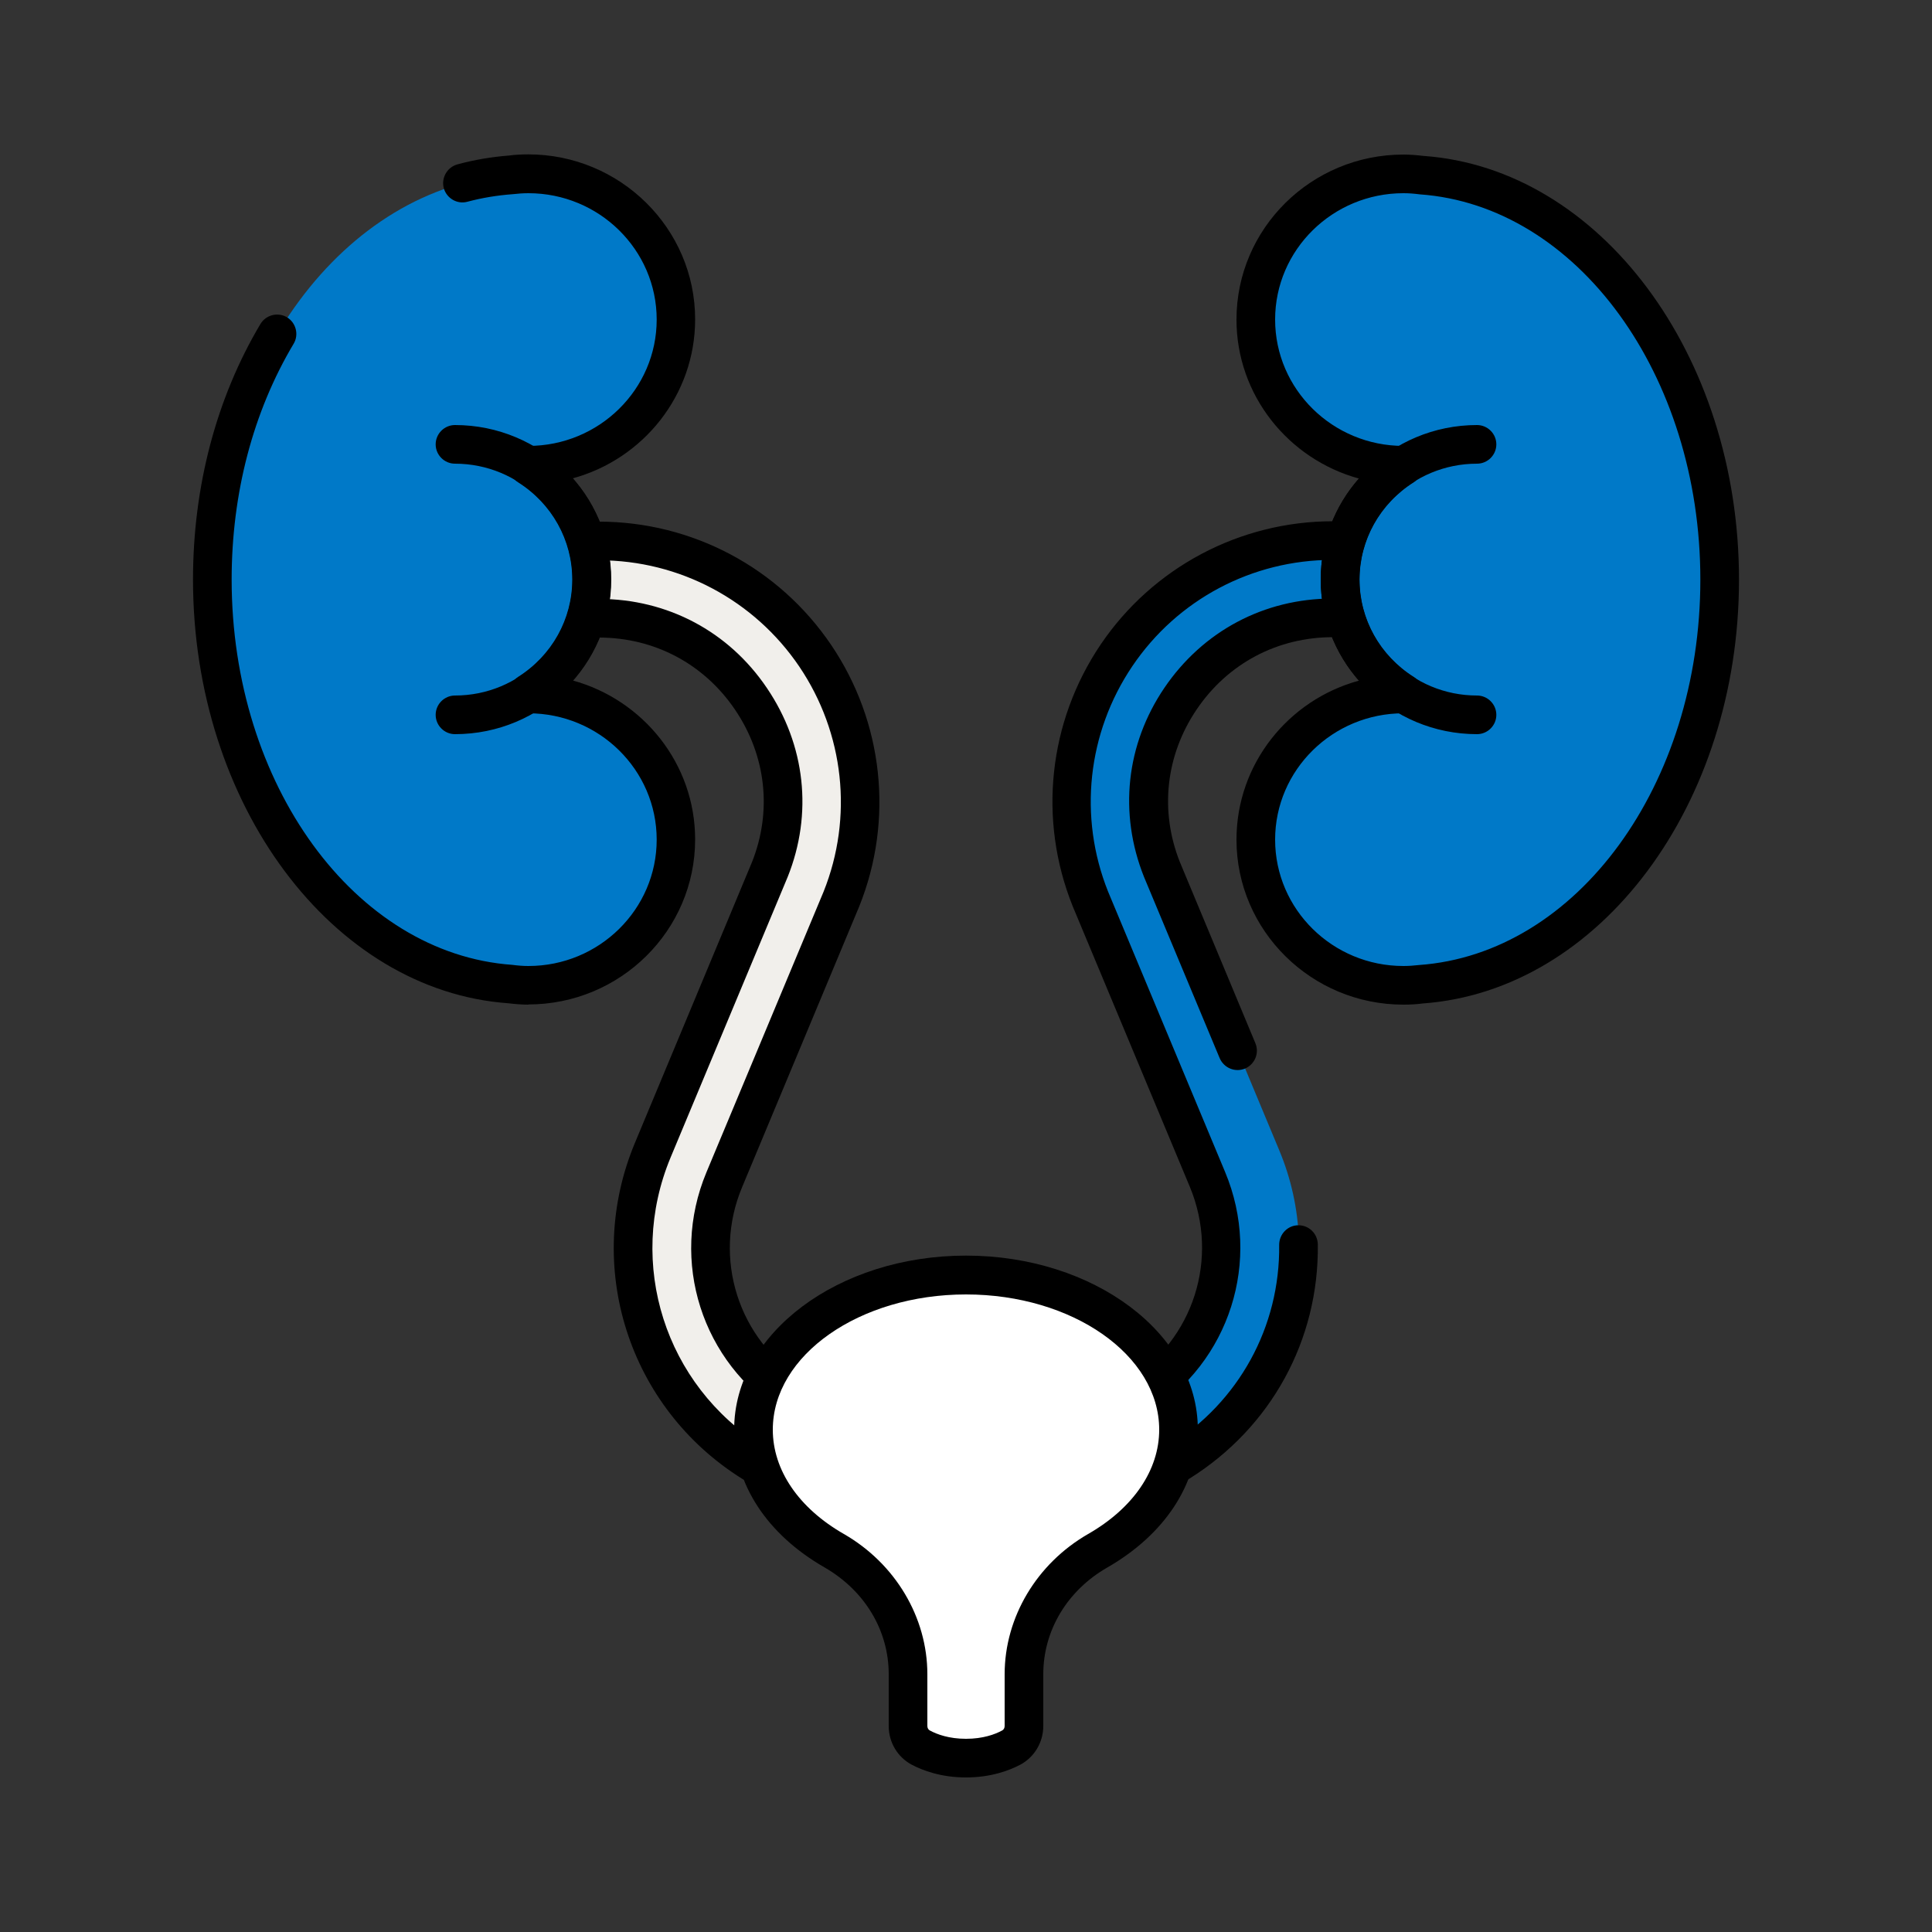
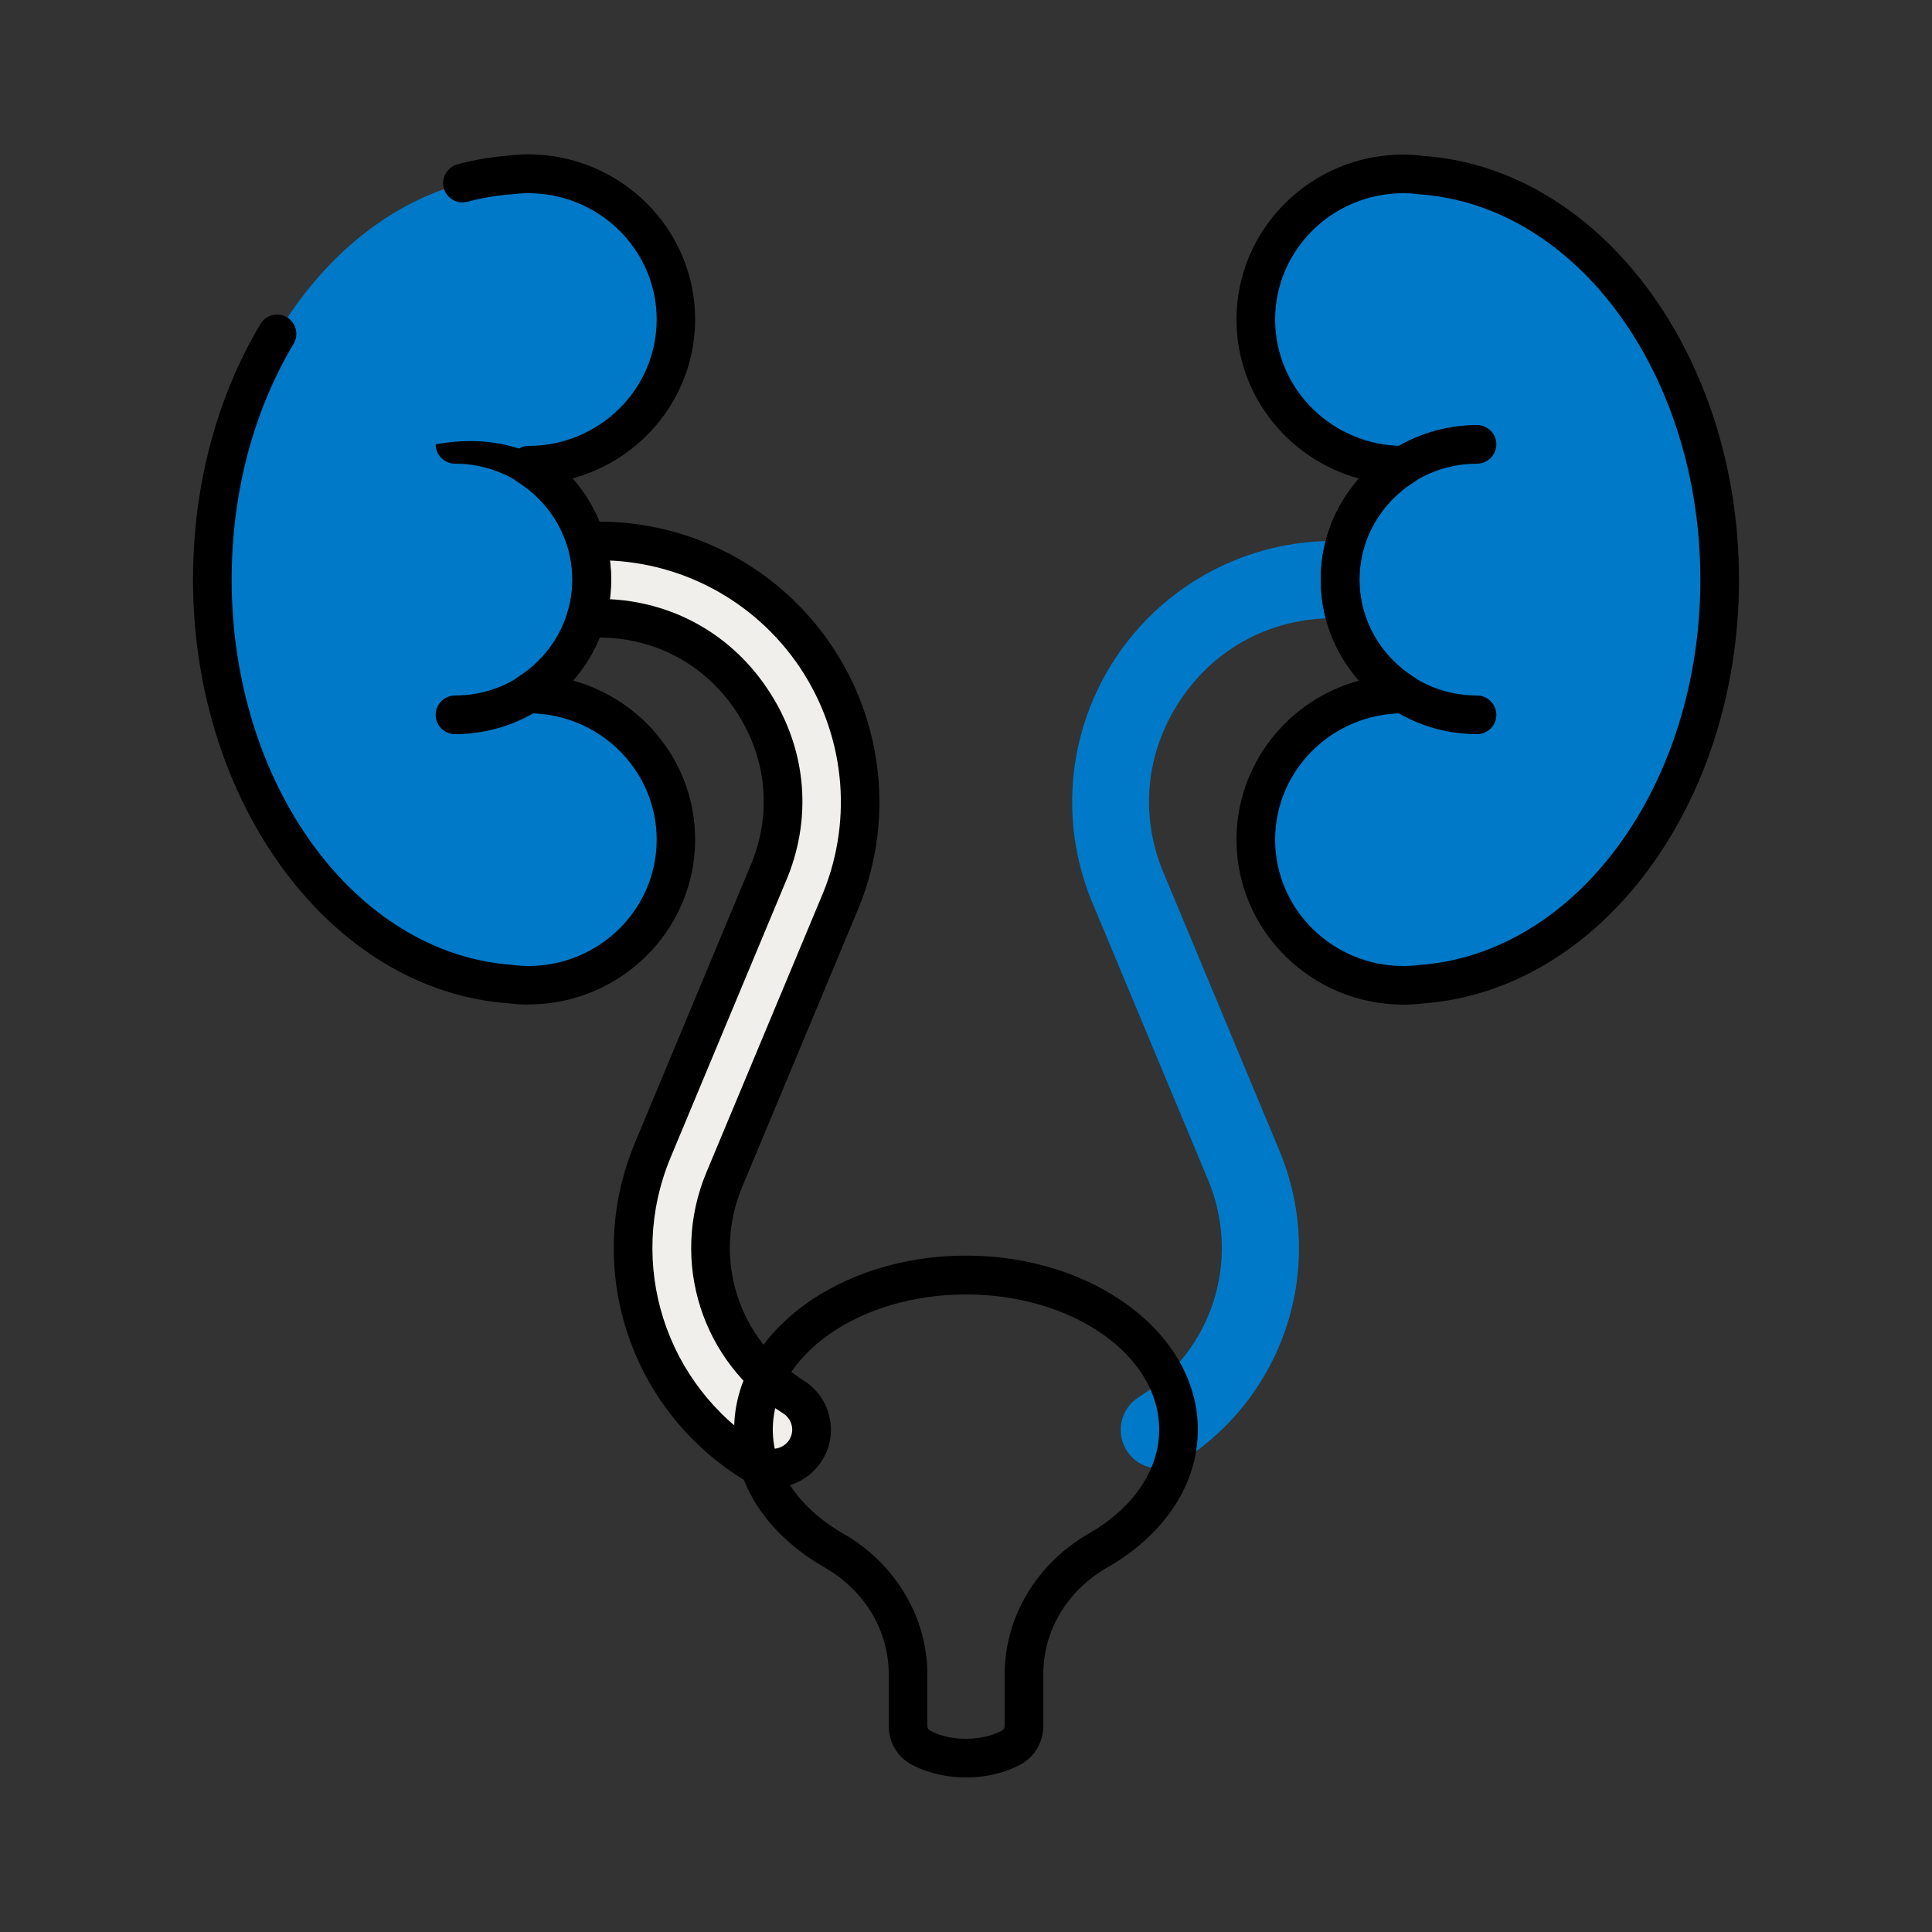
<svg xmlns="http://www.w3.org/2000/svg" width="40" height="40" viewBox="0 0 40 40" fill="none">
  <rect x="0" y="0" width="40" height="40" fill="#333333" stroke="none" />
  <path d="M16.001 30.4C15.857 30.4 15.709 30.36 15.577 30.28C13.389 28.912 12.521 26.192 13.517 23.812L15.937 18.008C16.409 16.828 16.269 15.536 15.549 14.472C14.829 13.408 13.681 12.8 12.397 12.8C11.957 12.8 11.597 12.44 11.597 12C11.597 11.56 11.957 11.2 12.397 11.2C14.193 11.2 15.865 12.088 16.873 13.576C17.881 15.064 18.081 16.944 17.417 18.612L14.989 24.428C14.297 26.084 14.901 27.972 16.421 28.924C16.797 29.156 16.909 29.652 16.677 30.028C16.525 30.272 16.265 30.404 15.997 30.404L16.001 30.4Z" fill="#F1EFEB" />
  <path d="M16 30.8C15.776 30.8 15.556 30.736 15.364 30.616C13.012 29.144 12.076 26.216 13.148 23.656L15.568 17.852C15.988 16.8 15.864 15.648 15.22 14.696C14.576 13.744 13.548 13.2 12.4 13.2C11.74 13.2 11.2 12.66 11.2 12C11.2 11.34 11.74 10.8 12.4 10.8C14.328 10.8 16.124 11.752 17.208 13.352C18.288 14.948 18.508 16.972 17.792 18.76L15.364 24.58C14.748 26.052 15.284 27.736 16.64 28.584C16.912 28.752 17.1 29.02 17.172 29.332C17.244 29.644 17.192 29.964 17.02 30.236C16.8 30.588 16.42 30.8 16 30.8V30.8ZM12.4 11.6C12.18 11.6 12 11.78 12 12C12 12.22 12.18 12.4 12.4 12.4C13.816 12.4 15.088 13.072 15.88 14.248C16.676 15.424 16.832 16.848 16.308 18.156L13.884 23.964C12.968 26.164 13.768 28.676 15.788 29.94C15.972 30.052 16.224 29.992 16.34 29.812C16.396 29.72 16.416 29.616 16.392 29.512C16.368 29.408 16.304 29.32 16.216 29.264C14.528 28.208 13.86 26.112 14.624 24.276L17.052 18.46C17.668 16.92 17.48 15.18 16.548 13.8C15.616 12.424 14.068 11.6 12.404 11.6H12.4Z" fill="black" />
  <path d="M24 30.4C24.144 30.4 24.292 30.36 24.424 30.28C26.612 28.912 27.48 26.192 26.484 23.812L24.064 18.008C23.592 16.828 23.732 15.536 24.452 14.472C25.172 13.408 26.32 12.8 27.604 12.8C28.044 12.8 28.404 12.44 28.404 12C28.404 11.56 28.044 11.2 27.604 11.2C25.808 11.2 24.136 12.088 23.128 13.576C22.12 15.064 21.92 16.944 22.584 18.612L25.012 24.428C25.704 26.084 25.1 27.972 23.58 28.924C23.204 29.156 23.092 29.652 23.324 30.028C23.476 30.272 23.736 30.404 24.004 30.404L24 30.4Z" fill="#0079C8" />
-   <path d="M24 30.8C23.584 30.8 23.204 30.588 22.98 30.236C22.812 29.964 22.756 29.64 22.828 29.328C22.9 29.016 23.088 28.752 23.36 28.58C24.712 27.732 25.248 26.052 24.636 24.576L22.208 18.76C21.488 16.964 21.708 14.944 22.788 13.344C23.868 11.748 25.668 10.792 27.596 10.792C28.256 10.792 28.796 11.332 28.796 11.992C28.796 12.652 28.256 13.192 27.596 13.192C26.448 13.192 25.42 13.736 24.776 14.688C24.132 15.64 24.008 16.792 24.428 17.848L25.992 21.6C26.076 21.804 25.98 22.036 25.776 22.124C25.572 22.208 25.34 22.112 25.252 21.908L23.684 18.152C23.16 16.836 23.312 15.412 24.108 14.24C24.904 13.068 26.172 12.392 27.588 12.392C27.808 12.392 27.988 12.212 27.988 11.992C27.988 11.772 27.808 11.592 27.588 11.592C25.924 11.592 24.376 12.412 23.444 13.792C22.512 15.172 22.324 16.912 22.94 18.456L25.364 24.264C26.132 26.1 25.46 28.2 23.776 29.252C23.588 29.368 23.532 29.616 23.648 29.804C23.76 29.984 24.016 30.044 24.2 29.932C25.648 29.028 26.504 27.472 26.484 25.772C26.484 25.552 26.66 25.368 26.88 25.368H26.884C27.104 25.368 27.28 25.544 27.284 25.764C27.308 27.744 26.316 29.556 24.628 30.612C24.436 30.732 24.216 30.796 23.992 30.796L24 30.8Z" fill="black" />
  <path d="M35.6 12C35.6 7.52 32.864 3.868 29.42 3.624C29.3 3.608 29.176 3.6 29.052 3.6C27.364 3.6 25.996 4.952 25.996 6.616C25.996 8.28 27.364 9.632 29.052 9.632V9.648C28.268 10.144 27.744 11.012 27.744 12.004C27.744 12.996 28.268 13.86 29.052 14.36V14.376C27.364 14.376 25.996 15.728 25.996 17.392C25.996 19.056 27.364 20.408 29.052 20.408C29.176 20.408 29.3 20.4 29.42 20.384C32.864 20.14 35.6 16.488 35.6 12.008V12Z" fill="#0079C8" />
  <path d="M29.056 20.8C27.152 20.8 25.6 19.268 25.6 17.384C25.6 15.816 26.676 14.488 28.136 14.092C27.632 13.52 27.344 12.78 27.344 12C27.344 11.22 27.628 10.48 28.136 9.908C26.676 9.508 25.6 8.184 25.6 6.616C25.6 4.732 27.148 3.2 29.056 3.2C29.196 3.2 29.336 3.212 29.472 3.228C33.124 3.488 36.004 7.344 36.004 12C36.004 16.656 33.128 20.512 29.452 20.776C29.336 20.792 29.196 20.8 29.056 20.8V20.8ZM29.056 4C27.592 4 26.4 5.172 26.4 6.616C26.4 8.06 27.592 9.232 29.056 9.232C29.276 9.232 29.456 9.412 29.456 9.632C29.456 9.768 29.384 9.912 29.272 9.984C28.568 10.428 28.148 11.184 28.148 12C28.148 12.816 28.568 13.572 29.272 14.016C29.388 14.088 29.456 14.216 29.456 14.352C29.456 14.572 29.276 14.768 29.056 14.768C27.592 14.768 26.4 15.94 26.4 17.384C26.4 18.828 27.592 20 29.056 20C29.164 20 29.272 19.992 29.376 19.98C32.652 19.748 35.204 16.244 35.204 12C35.204 7.756 32.652 4.256 29.396 4.024C29.272 4.008 29.168 4 29.06 4H29.056Z" fill="black" />
  <path d="M30.58 15.2C28.796 15.2 27.344 13.764 27.344 12C27.344 10.236 28.796 8.8 30.58 8.8C30.8 8.8 30.98 8.98 30.98 9.2C30.98 9.42 30.8 9.6 30.58 9.6C29.236 9.6 28.144 10.676 28.144 12C28.144 13.324 29.236 14.4 30.58 14.4C30.8 14.4 30.98 14.58 30.98 14.8C30.98 15.02 30.8 15.2 30.58 15.2Z" fill="black" />
  <path d="M4.4 12C4.4 7.52 7.136 3.868 10.58 3.624C10.7 3.608 10.824 3.6 10.948 3.6C12.636 3.6 14.004 4.952 14.004 6.616C14.004 8.28 12.636 9.632 10.948 9.632V9.648C11.732 10.144 12.256 11.012 12.256 12.004C12.256 12.996 11.732 13.86 10.948 14.36V14.376C12.636 14.376 14.004 15.728 14.004 17.392C14.004 19.056 12.636 20.408 10.948 20.408C10.824 20.408 10.7 20.4 10.58 20.384C7.136 20.14 4.4 16.488 4.4 12.008V12Z" fill="#0079C8" />
  <path d="M10.944 20.8C10.804 20.8 10.664 20.788 10.528 20.772C6.876 20.512 3.996 16.656 3.996 12C3.996 10.072 4.48 8.24 5.392 6.708C5.504 6.52 5.752 6.456 5.94 6.568C6.128 6.68 6.192 6.928 6.08 7.116C5.24 8.524 4.796 10.212 4.796 12C4.796 16.24 7.348 19.744 10.604 19.976C10.728 19.992 10.832 20 10.94 20C12.404 20 13.596 18.828 13.596 17.384C13.596 15.94 12.404 14.768 10.94 14.768C10.72 14.768 10.54 14.588 10.54 14.368C10.54 14.232 10.612 14.088 10.724 14.016C11.428 13.572 11.848 12.816 11.848 12C11.848 11.184 11.428 10.428 10.724 9.984C10.608 9.912 10.54 9.784 10.54 9.648C10.54 9.428 10.72 9.232 10.94 9.232C12.404 9.232 13.596 8.06 13.596 6.616C13.596 5.172 12.404 4 10.94 4C10.832 4 10.724 4.008 10.62 4.02C10.292 4.044 9.98 4.096 9.68 4.176C9.468 4.236 9.248 4.108 9.188 3.896C9.132 3.684 9.256 3.464 9.468 3.404C9.82 3.308 10.18 3.248 10.54 3.22C10.656 3.204 10.796 3.196 10.936 3.196C12.84 3.196 14.392 4.728 14.392 6.612C14.392 8.18 13.316 9.508 11.856 9.904C12.36 10.476 12.648 11.216 12.648 11.996C12.648 12.776 12.364 13.516 11.856 14.088C13.316 14.488 14.392 15.812 14.392 17.38C14.392 19.264 12.844 20.796 10.936 20.796L10.944 20.8Z" fill="black" />
-   <path d="M9.42 15.2C9.2 15.2 9.02 15.02 9.02 14.8C9.02 14.58 9.2 14.4 9.42 14.4C10.764 14.4 11.855 13.324 11.855 12C11.855 10.676 10.764 9.6 9.42 9.6C9.2 9.6 9.02 9.42 9.02 9.2C9.02 8.98 9.2 8.8 9.42 8.8C11.204 8.8 12.655 10.236 12.655 12C12.655 13.764 11.204 15.2 9.42 15.2Z" fill="black" />
-   <path d="M24.401 29.6C24.401 27.832 22.433 26.4 20.001 26.4C17.569 26.4 15.601 27.832 15.601 29.6C15.601 30.616 16.257 31.524 17.273 32.108C18.201 32.64 18.801 33.596 18.801 34.664V35.736C18.801 35.924 18.901 36.096 19.065 36.18C19.265 36.284 19.577 36.4 20.001 36.4C20.425 36.4 20.737 36.288 20.937 36.18C21.101 36.092 21.201 35.92 21.201 35.736V34.664C21.201 33.596 21.801 32.64 22.729 32.108C23.749 31.524 24.401 30.616 24.401 29.6Z" fill="white" />
+   <path d="M9.42 15.2C9.2 15.2 9.02 15.02 9.02 14.8C9.02 14.58 9.2 14.4 9.42 14.4C10.764 14.4 11.855 13.324 11.855 12C11.855 10.676 10.764 9.6 9.42 9.6C9.2 9.6 9.02 9.42 9.02 9.2C11.204 8.8 12.655 10.236 12.655 12C12.655 13.764 11.204 15.2 9.42 15.2Z" fill="black" />
  <path d="M20 36.8C19.484 36.8 19.104 36.656 18.876 36.536C18.584 36.38 18.4 36.076 18.4 35.736V34.664C18.4 33.756 17.904 32.932 17.072 32.452C15.88 31.768 15.2 30.728 15.2 29.596C15.2 27.612 17.352 25.996 20 25.996C22.648 25.996 24.8 27.612 24.8 29.596C24.8 30.728 24.116 31.768 22.928 32.452C22.096 32.928 21.6 33.756 21.6 34.664V35.736C21.6 36.072 21.416 36.38 21.124 36.536C20.896 36.656 20.516 36.8 20 36.8ZM20 26.8C17.796 26.8 16 28.056 16 29.6C16 30.436 16.536 31.224 17.472 31.76C18.536 32.372 19.2 33.484 19.2 34.664V35.736C19.2 35.776 19.22 35.812 19.252 35.828C19.4 35.908 19.648 36 20 36C20.352 36 20.6 35.908 20.748 35.828C20.78 35.812 20.8 35.776 20.8 35.736V34.664C20.8 33.484 21.464 32.372 22.528 31.76C23.464 31.224 24 30.436 24 29.6C24 28.056 22.204 26.8 20 26.8Z" fill="black" />
</svg>